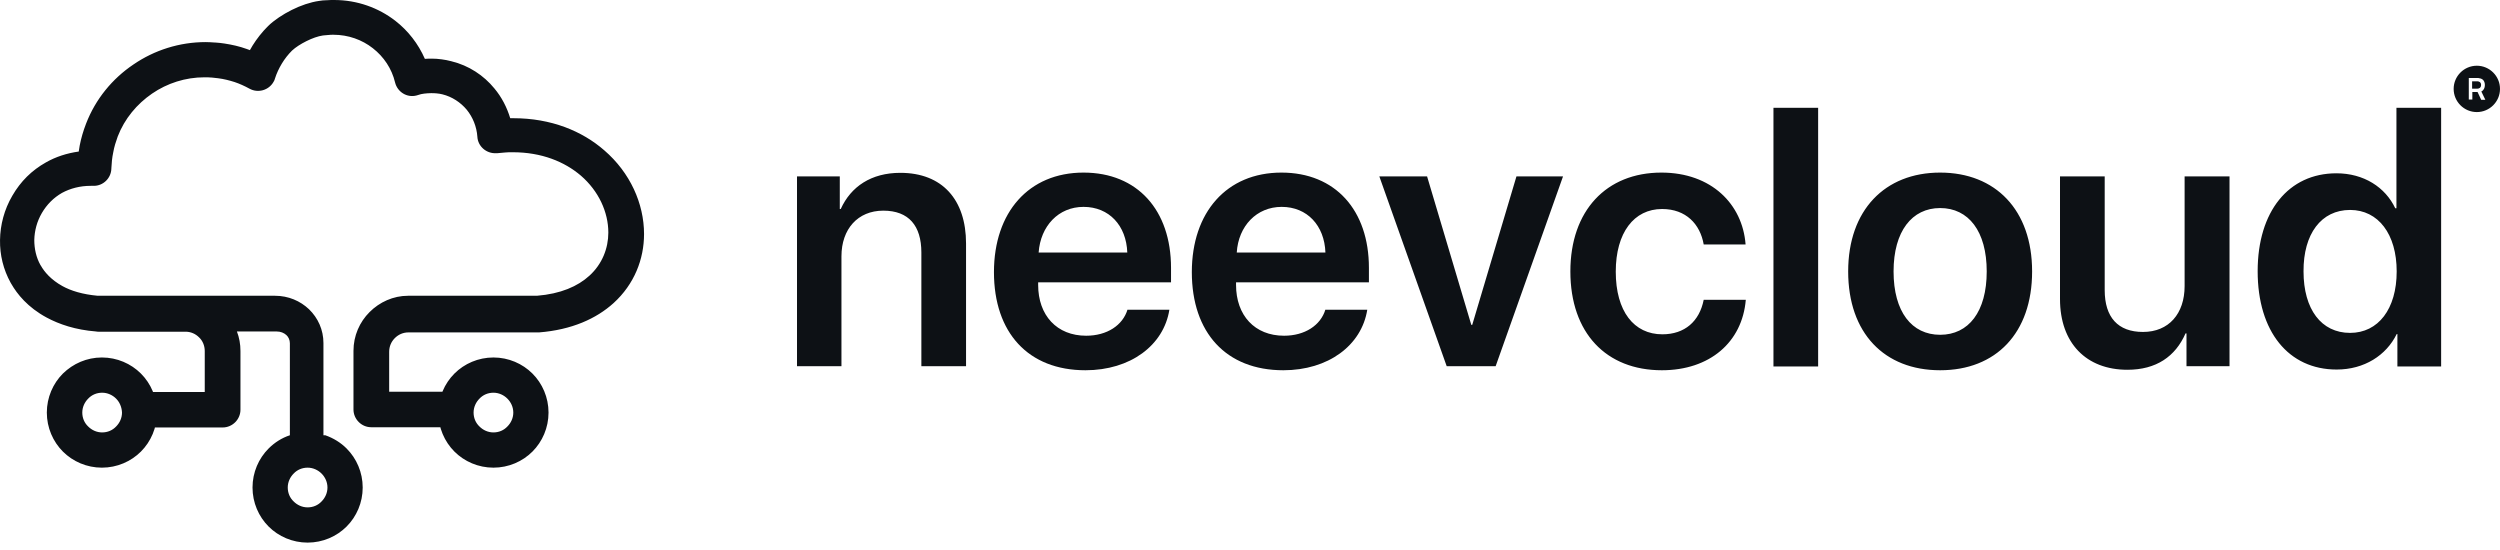
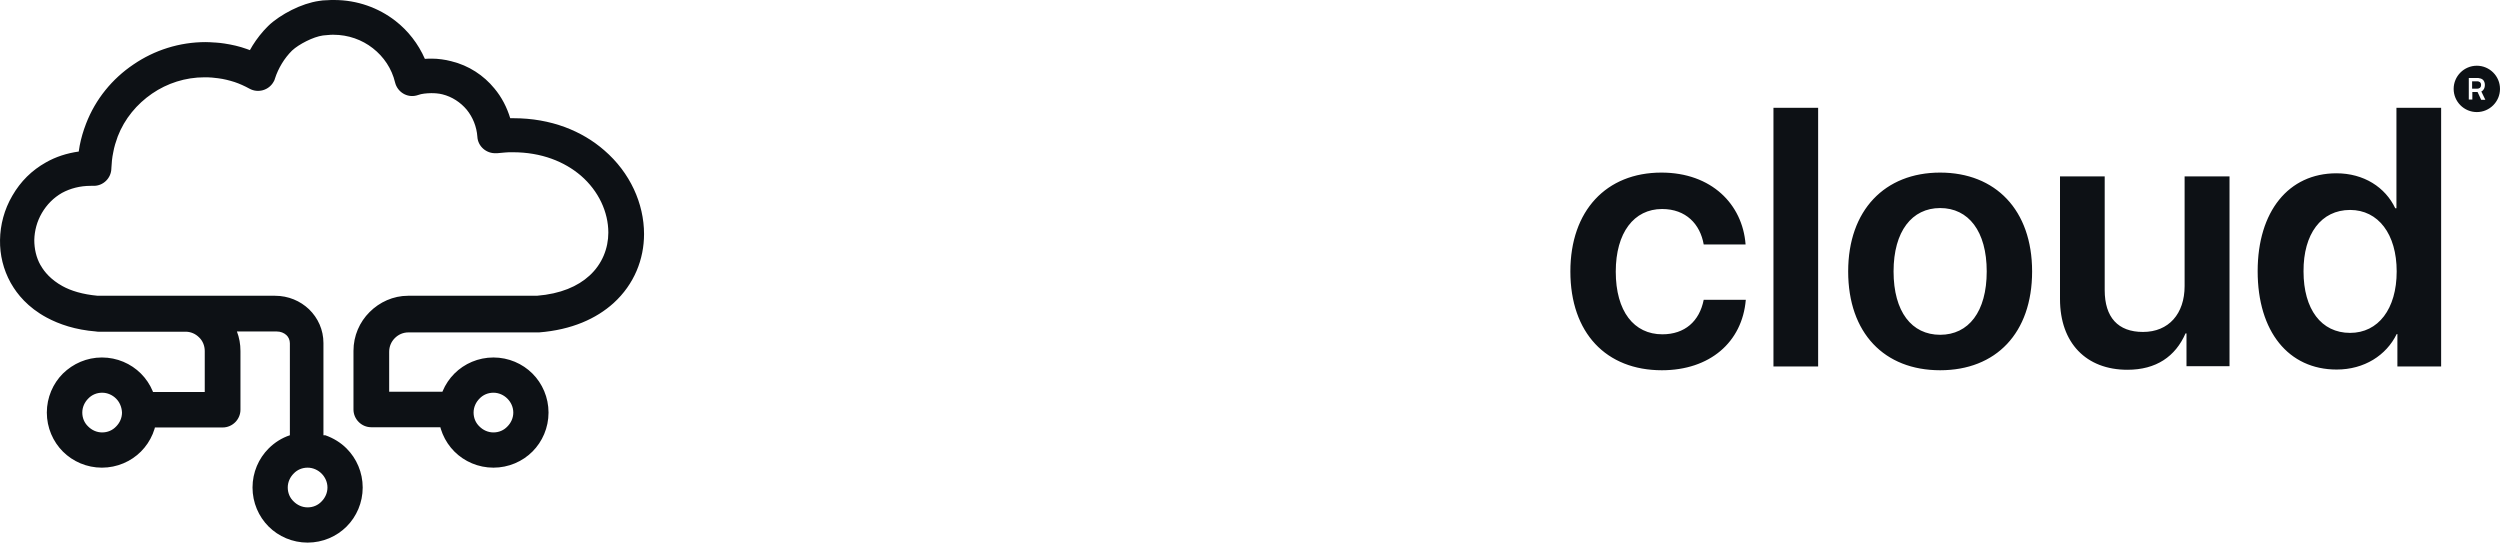
<svg xmlns="http://www.w3.org/2000/svg" width="141" height="31" viewBox="0 0 141 31" fill="none">
  <path d="M18.136 26.709C17.936 26.509 17.655 26.376 17.349 26.376C17.042 26.376 16.762 26.496 16.562 26.709C16.362 26.909 16.229 27.189 16.229 27.496C16.229 27.802 16.349 28.082 16.562 28.282C16.762 28.483 17.042 28.616 17.349 28.616C17.655 28.616 17.936 28.496 18.136 28.282C18.336 28.082 18.469 27.802 18.469 27.496C18.469 27.189 18.336 26.909 18.136 26.709ZM18.349 24.549C18.802 24.709 19.216 24.962 19.549 25.296C20.109 25.856 20.456 26.642 20.456 27.496C20.456 28.349 20.109 29.136 19.549 29.696C18.989 30.256 18.202 30.603 17.349 30.603C16.495 30.603 15.709 30.256 15.149 29.696C14.589 29.136 14.242 28.349 14.242 27.496C14.242 26.642 14.589 25.856 15.149 25.296C15.482 24.962 15.895 24.696 16.349 24.549V19.362C16.349 19.175 16.269 19.002 16.149 18.895C16.015 18.775 15.829 18.695 15.602 18.695H13.362C13.495 19.042 13.562 19.402 13.562 19.802V23.109C13.562 23.655 13.108 24.109 12.562 24.109H7.695C7.801 23.855 7.855 23.576 7.855 23.282C7.855 22.842 7.721 22.442 7.495 22.109H11.548V19.802C11.548 19.495 11.428 19.215 11.228 19.028C11.028 18.828 10.762 18.708 10.468 18.708H5.548C5.508 18.708 5.468 18.708 5.414 18.695C4.254 18.602 3.348 18.295 2.628 17.908C1.561 17.335 0.961 16.575 0.641 16.015L0.601 15.948C0.187 15.201 -0.013 14.375 0.001 13.535C0.014 12.681 0.241 11.814 0.694 11.041C1.161 10.228 1.801 9.601 2.588 9.161C3.148 8.841 3.774 8.641 4.441 8.547C4.454 8.441 4.481 8.321 4.494 8.214C4.574 7.801 4.694 7.387 4.854 6.974C5.388 5.587 6.335 4.44 7.521 3.64C8.708 2.827 10.121 2.374 11.602 2.374C11.762 2.374 11.948 2.387 12.135 2.4H12.162C12.335 2.414 12.495 2.427 12.655 2.454C13.082 2.52 13.508 2.614 13.909 2.76L14.095 2.827C14.149 2.747 14.189 2.654 14.242 2.574C14.482 2.187 14.775 1.813 15.122 1.467C15.469 1.133 15.949 0.813 16.455 0.56C16.962 0.307 17.509 0.12 17.989 0.053C18.136 0.027 18.282 0.013 18.416 0.013H18.429C18.576 8.13677e-07 18.722 0 18.842 0C20.149 0 21.349 0.44 22.296 1.173C23.016 1.733 23.589 2.467 23.963 3.32C24.096 3.307 24.23 3.307 24.349 3.307C24.536 3.307 24.723 3.32 24.91 3.347C25.083 3.374 25.27 3.4 25.456 3.454C26.443 3.694 27.283 4.254 27.883 4.987C28.297 5.481 28.59 6.054 28.777 6.667H28.95C31.083 6.667 32.83 7.387 34.084 8.481C35.537 9.734 36.324 11.481 36.324 13.201C36.324 14.615 35.777 16.028 34.604 17.095C33.63 17.975 32.243 18.602 30.403 18.748H30.323H23.029C22.736 18.748 22.469 18.868 22.269 19.068C22.069 19.268 21.949 19.535 21.949 19.842V22.095H26.003C25.776 22.429 25.643 22.842 25.643 23.269C25.643 23.562 25.696 23.842 25.803 24.096H20.936C20.389 24.096 19.936 23.642 19.936 23.095V19.788C19.936 18.935 20.282 18.162 20.843 17.602C21.403 17.041 22.176 16.681 23.016 16.681H30.283C31.617 16.575 32.59 16.148 33.244 15.548C33.964 14.895 34.31 14.001 34.31 13.121C34.31 11.961 33.764 10.774 32.764 9.908C31.843 9.121 30.55 8.587 28.923 8.587C28.75 8.587 28.603 8.587 28.483 8.601C28.337 8.614 28.19 8.627 28.043 8.641H27.977C27.43 8.667 26.95 8.254 26.923 7.707C26.883 7.147 26.67 6.614 26.323 6.187C25.976 5.774 25.496 5.454 24.95 5.32C24.856 5.294 24.75 5.28 24.63 5.267C24.523 5.254 24.416 5.254 24.309 5.254C24.176 5.254 24.056 5.267 23.923 5.28C23.803 5.294 23.683 5.32 23.576 5.36L23.483 5.387C22.949 5.521 22.416 5.187 22.283 4.654C22.096 3.867 21.643 3.2 21.029 2.72C20.416 2.24 19.642 1.96 18.802 1.96C18.696 1.96 18.602 1.96 18.522 1.974H18.509C18.402 1.987 18.309 1.987 18.216 2C17.936 2.04 17.602 2.16 17.282 2.32C16.962 2.48 16.669 2.667 16.469 2.854C16.255 3.067 16.055 3.32 15.895 3.587C15.735 3.854 15.602 4.134 15.509 4.427C15.495 4.494 15.469 4.547 15.429 4.614C15.162 5.094 14.549 5.267 14.069 5C13.802 4.854 13.508 4.72 13.229 4.627C12.935 4.534 12.628 4.454 12.308 4.414C12.188 4.4 12.068 4.387 11.948 4.374H11.922C11.802 4.36 11.682 4.36 11.535 4.36C10.455 4.36 9.428 4.694 8.575 5.28C7.721 5.867 7.028 6.694 6.641 7.694C6.535 7.987 6.441 8.281 6.388 8.587C6.321 8.894 6.295 9.201 6.281 9.494V9.508C6.268 10.054 5.814 10.494 5.268 10.481H5.201H5.121C4.508 10.481 3.961 10.628 3.494 10.881C3.028 11.148 2.641 11.534 2.361 12.014C2.081 12.495 1.947 13.014 1.934 13.535C1.934 14.028 2.041 14.521 2.281 14.948L2.308 14.988C2.494 15.321 2.868 15.775 3.521 16.135C4.001 16.401 4.654 16.602 5.508 16.681H10.388H15.509C16.269 16.681 16.936 16.975 17.429 17.442C17.936 17.935 18.242 18.602 18.242 19.348V24.549H18.349ZM28.616 22.482C28.416 22.282 28.137 22.149 27.83 22.149C27.523 22.149 27.243 22.269 27.043 22.482C26.843 22.682 26.71 22.962 26.71 23.269C26.71 23.576 26.83 23.855 27.043 24.055C27.243 24.256 27.523 24.389 27.83 24.389C28.137 24.389 28.416 24.269 28.616 24.055C28.817 23.855 28.95 23.576 28.95 23.269C28.95 22.962 28.817 22.682 28.616 22.482ZM27.83 20.162C28.683 20.162 29.47 20.509 30.03 21.069C30.59 21.629 30.937 22.415 30.937 23.269C30.937 24.122 30.59 24.909 30.03 25.469C29.47 26.029 28.683 26.376 27.83 26.376C26.976 26.376 26.19 26.029 25.63 25.469C25.07 24.909 24.723 24.122 24.723 23.269C24.723 22.415 25.07 21.629 25.63 21.069C26.19 20.509 26.976 20.162 27.83 20.162ZM6.548 22.482C6.348 22.282 6.068 22.149 5.761 22.149C5.454 22.149 5.174 22.269 4.974 22.482C4.774 22.682 4.641 22.962 4.641 23.269C4.641 23.576 4.761 23.855 4.974 24.055C5.174 24.256 5.454 24.389 5.761 24.389C6.068 24.389 6.348 24.269 6.548 24.055C6.748 23.855 6.881 23.576 6.881 23.269C6.868 22.962 6.748 22.682 6.548 22.482ZM5.748 20.162C6.601 20.162 7.388 20.509 7.948 21.069C8.508 21.629 8.855 22.415 8.855 23.269C8.855 24.122 8.508 24.909 7.948 25.469C7.388 26.029 6.601 26.376 5.748 26.376C4.894 26.376 4.108 26.029 3.548 25.469C2.988 24.909 2.641 24.122 2.641 23.269C2.641 22.415 2.988 21.629 3.548 21.069C4.121 20.509 4.894 20.162 5.748 20.162ZM132.546 11.841C134.133 11.841 135.173 13.201 135.173 15.308C135.173 17.428 134.133 18.775 132.546 18.775C130.919 18.775 129.919 17.442 129.919 15.308C129.906 13.188 130.919 11.841 132.546 11.841ZM131.786 20.842C133.346 20.842 134.586 20.042 135.173 18.842H135.213V20.669H137.68V6.081H135.159V11.748H135.093C134.533 10.561 133.319 9.774 131.773 9.774C129.079 9.774 127.332 11.921 127.332 15.295C127.332 18.708 129.079 20.842 131.786 20.842ZM125.732 9.948H123.212V16.135C123.212 17.695 122.318 18.722 120.865 18.722C119.451 18.722 118.705 17.895 118.705 16.361V9.948H116.184V16.868C116.184 19.348 117.665 20.855 119.985 20.855C121.612 20.855 122.692 20.108 123.265 18.802H123.318V20.655H125.745V9.948H125.732ZM109.424 18.882C107.824 18.882 106.797 17.588 106.797 15.308C106.797 13.041 107.837 11.734 109.424 11.734C111.024 11.734 112.051 13.041 112.051 15.308C112.051 17.588 111.024 18.882 109.424 18.882ZM109.424 20.882C112.571 20.882 114.611 18.788 114.611 15.308C114.611 11.841 112.544 9.734 109.424 9.734C106.304 9.734 104.237 11.854 104.237 15.308C104.237 18.788 106.277 20.882 109.424 20.882ZM100.023 20.669H102.543V6.081H100.023V20.669ZM98.45 13.775C98.276 11.521 96.529 9.734 93.702 9.734C90.596 9.734 88.569 11.881 88.569 15.308C88.569 18.788 90.596 20.882 93.729 20.882C96.423 20.882 98.263 19.308 98.463 16.908H96.089C95.849 18.122 95.022 18.855 93.756 18.855C92.156 18.855 91.129 17.562 91.129 15.321C91.129 13.121 92.156 11.788 93.742 11.788C95.089 11.788 95.889 12.641 96.089 13.788H98.45V13.775ZM139.8 4.6C139.773 4.587 139.747 4.587 139.72 4.587H139.427V5H139.72C139.747 5 139.773 5 139.8 4.987C139.907 4.96 139.933 4.867 139.933 4.787C139.933 4.72 139.907 4.627 139.8 4.6ZM139.693 3.707C138.973 3.707 138.386 4.294 138.386 5.014C138.386 5.734 138.973 6.321 139.693 6.321C140.413 6.321 141 5.734 141 5.014C141 4.294 140.413 3.707 139.693 3.707ZM139.933 5.614L139.733 5.187H139.44V5.614H139.24V4.4H139.747C139.773 4.4 139.813 4.4 139.84 4.414C140.053 4.44 140.147 4.6 140.147 4.8C140.147 4.96 140.08 5.094 139.947 5.16L140.173 5.627H139.933V5.614Z" fill="#0D1115" />
-   <path d="M88.155 9.948H85.528L83.034 18.322H82.981L80.487 9.948H77.794L81.594 20.655H84.354L88.155 9.948ZM74.754 17.455C74.487 18.349 73.593 18.935 72.42 18.935C70.766 18.935 69.713 17.788 69.713 16.068V15.922H77.207V15.108C77.207 11.855 75.314 9.734 72.273 9.734C69.18 9.734 67.219 11.975 67.219 15.348C67.219 18.762 69.153 20.882 72.38 20.882C74.913 20.882 76.794 19.482 77.114 17.468H74.754V17.455ZM72.287 11.668C73.727 11.668 74.7 12.721 74.754 14.242H69.753C69.846 12.748 70.873 11.668 72.287 11.668ZM63.593 17.455C63.326 18.349 62.432 18.935 61.259 18.935C59.605 18.935 58.552 17.788 58.552 16.068V15.922H66.046V15.108C66.046 11.855 64.153 9.734 61.112 9.734C58.019 9.734 56.059 11.975 56.059 15.348C56.059 18.762 57.992 20.882 61.219 20.882C63.752 20.882 65.633 19.482 65.953 17.468H63.593V17.455ZM61.112 11.668C62.552 11.668 63.526 12.721 63.579 14.242H58.579C58.685 12.748 59.699 11.668 61.112 11.668ZM44.938 20.655H47.458V14.455C47.458 12.921 48.378 11.881 49.818 11.881C51.258 11.881 51.965 12.735 51.965 14.242V20.655H54.485V13.735C54.485 11.255 53.138 9.748 50.778 9.748C49.138 9.748 47.991 10.521 47.418 11.788H47.364V9.948H44.951V20.655H44.938Z" fill="#0D1115" />
</svg>